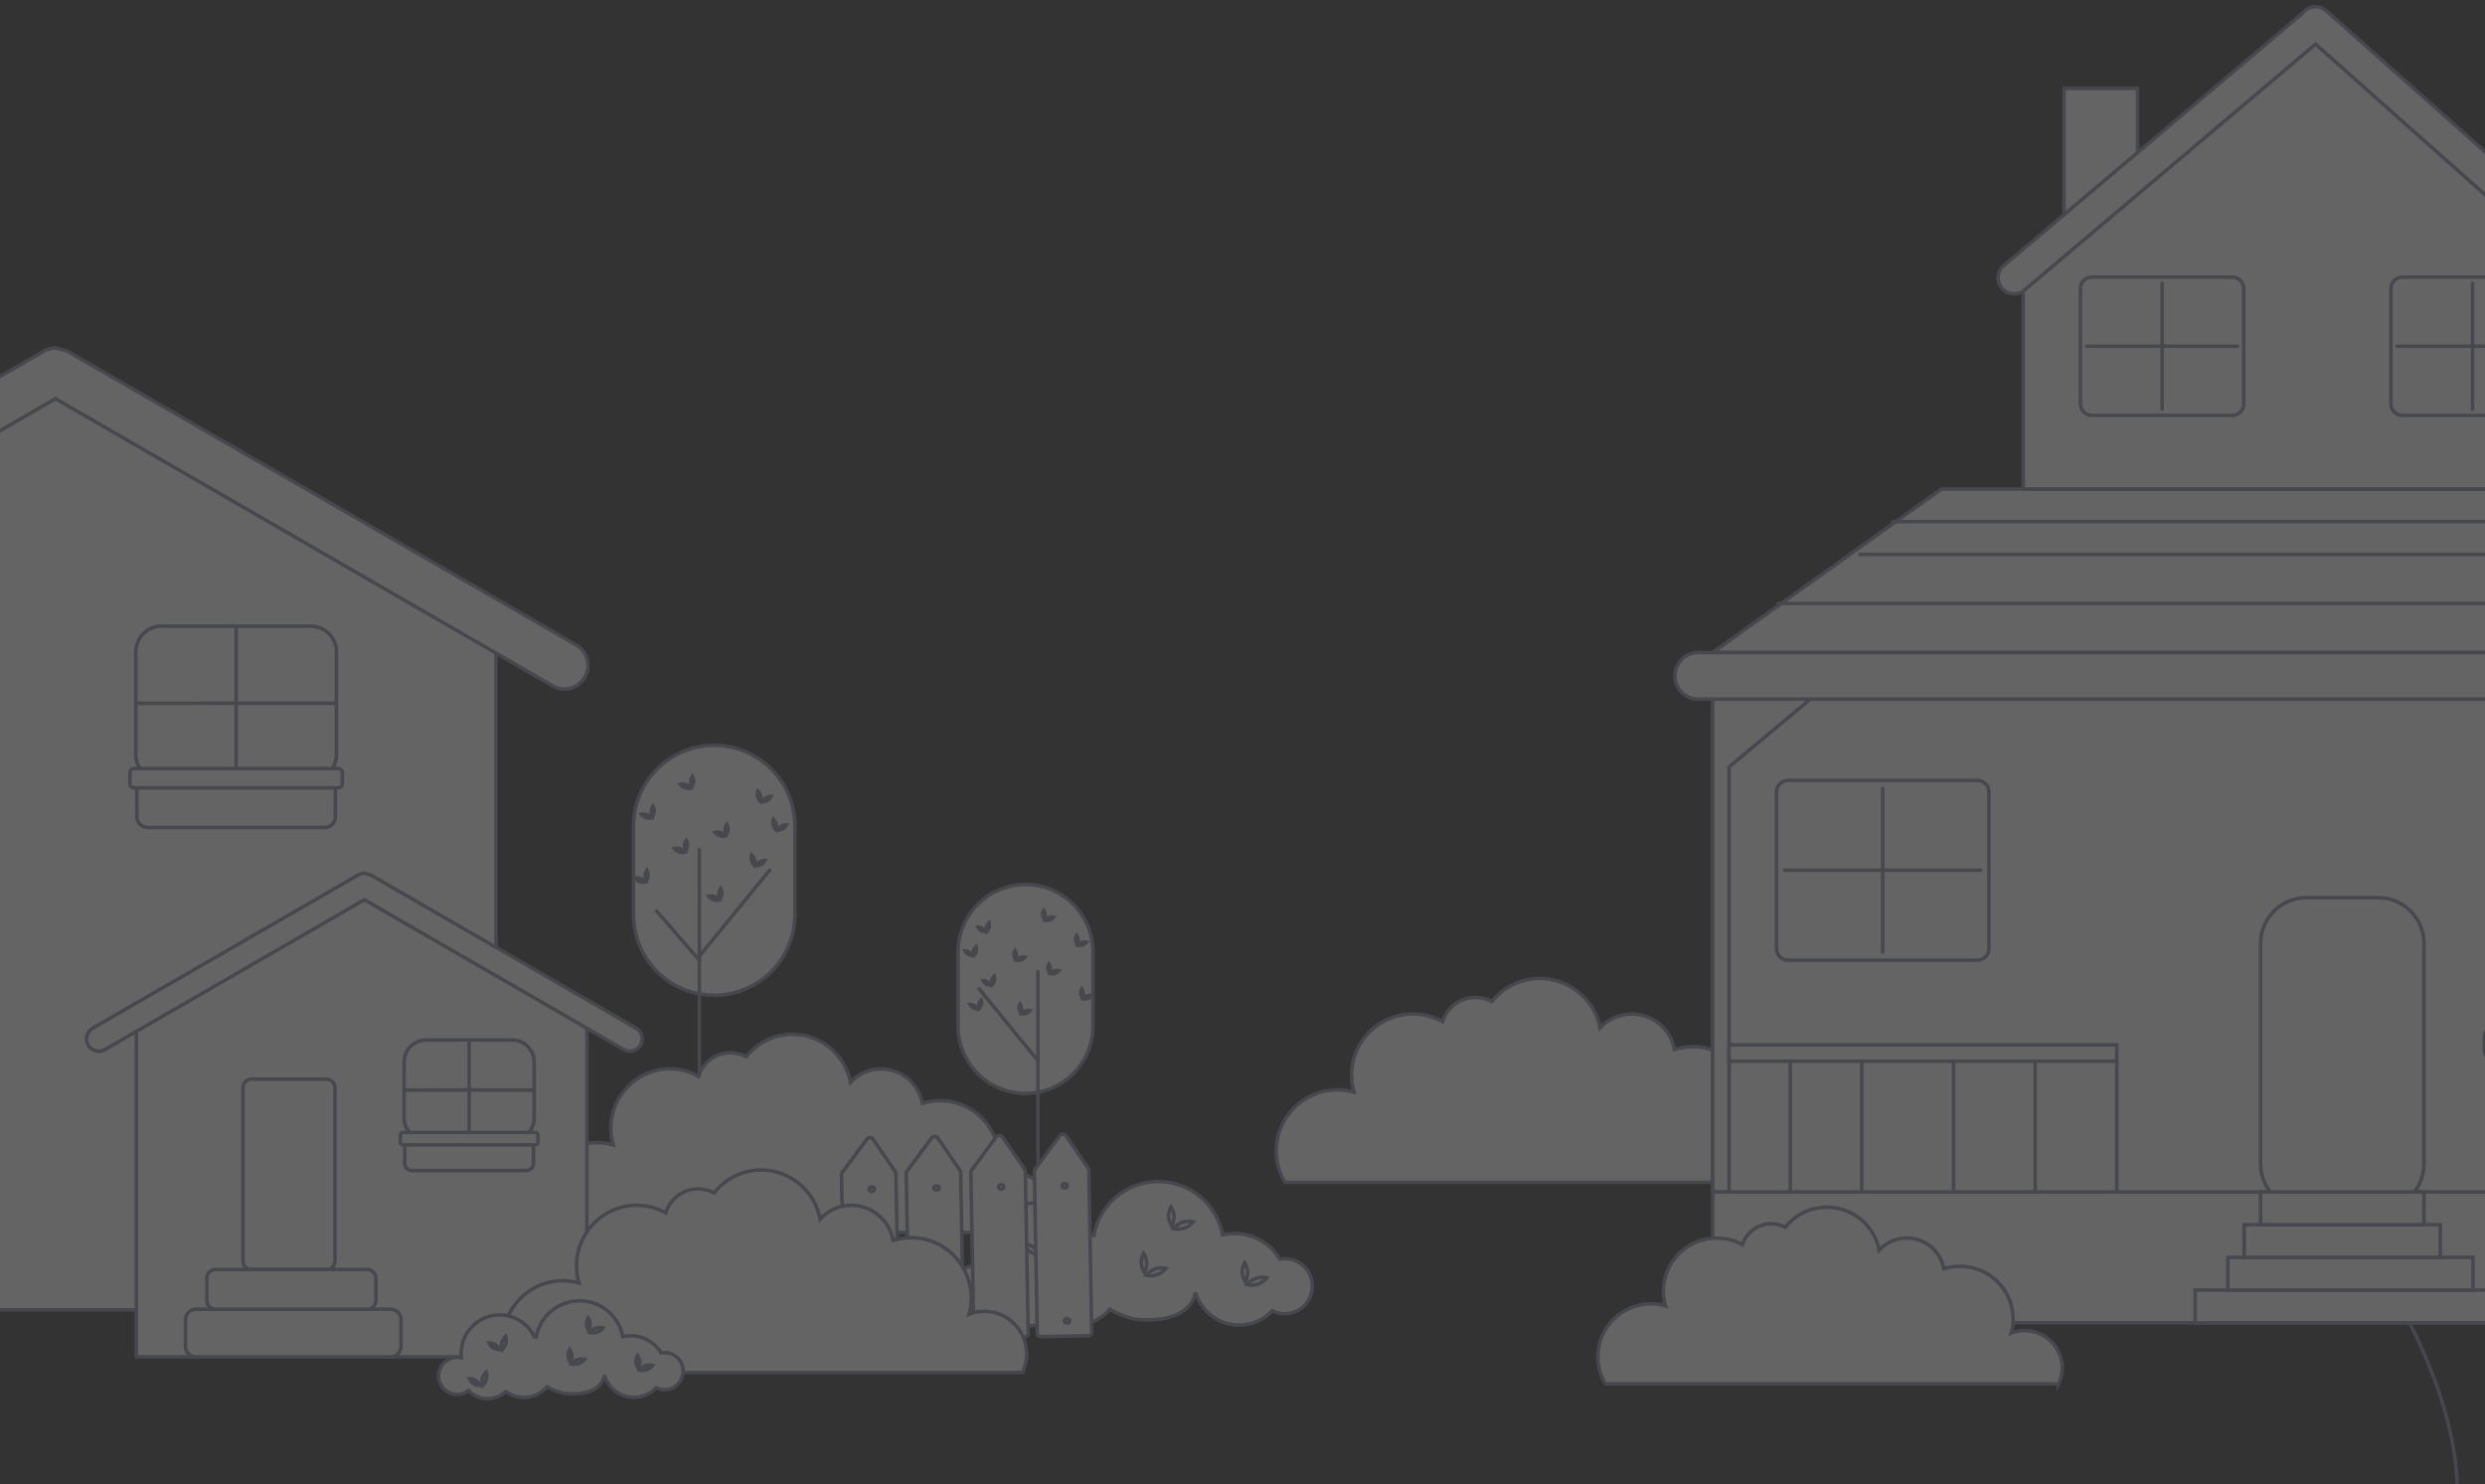
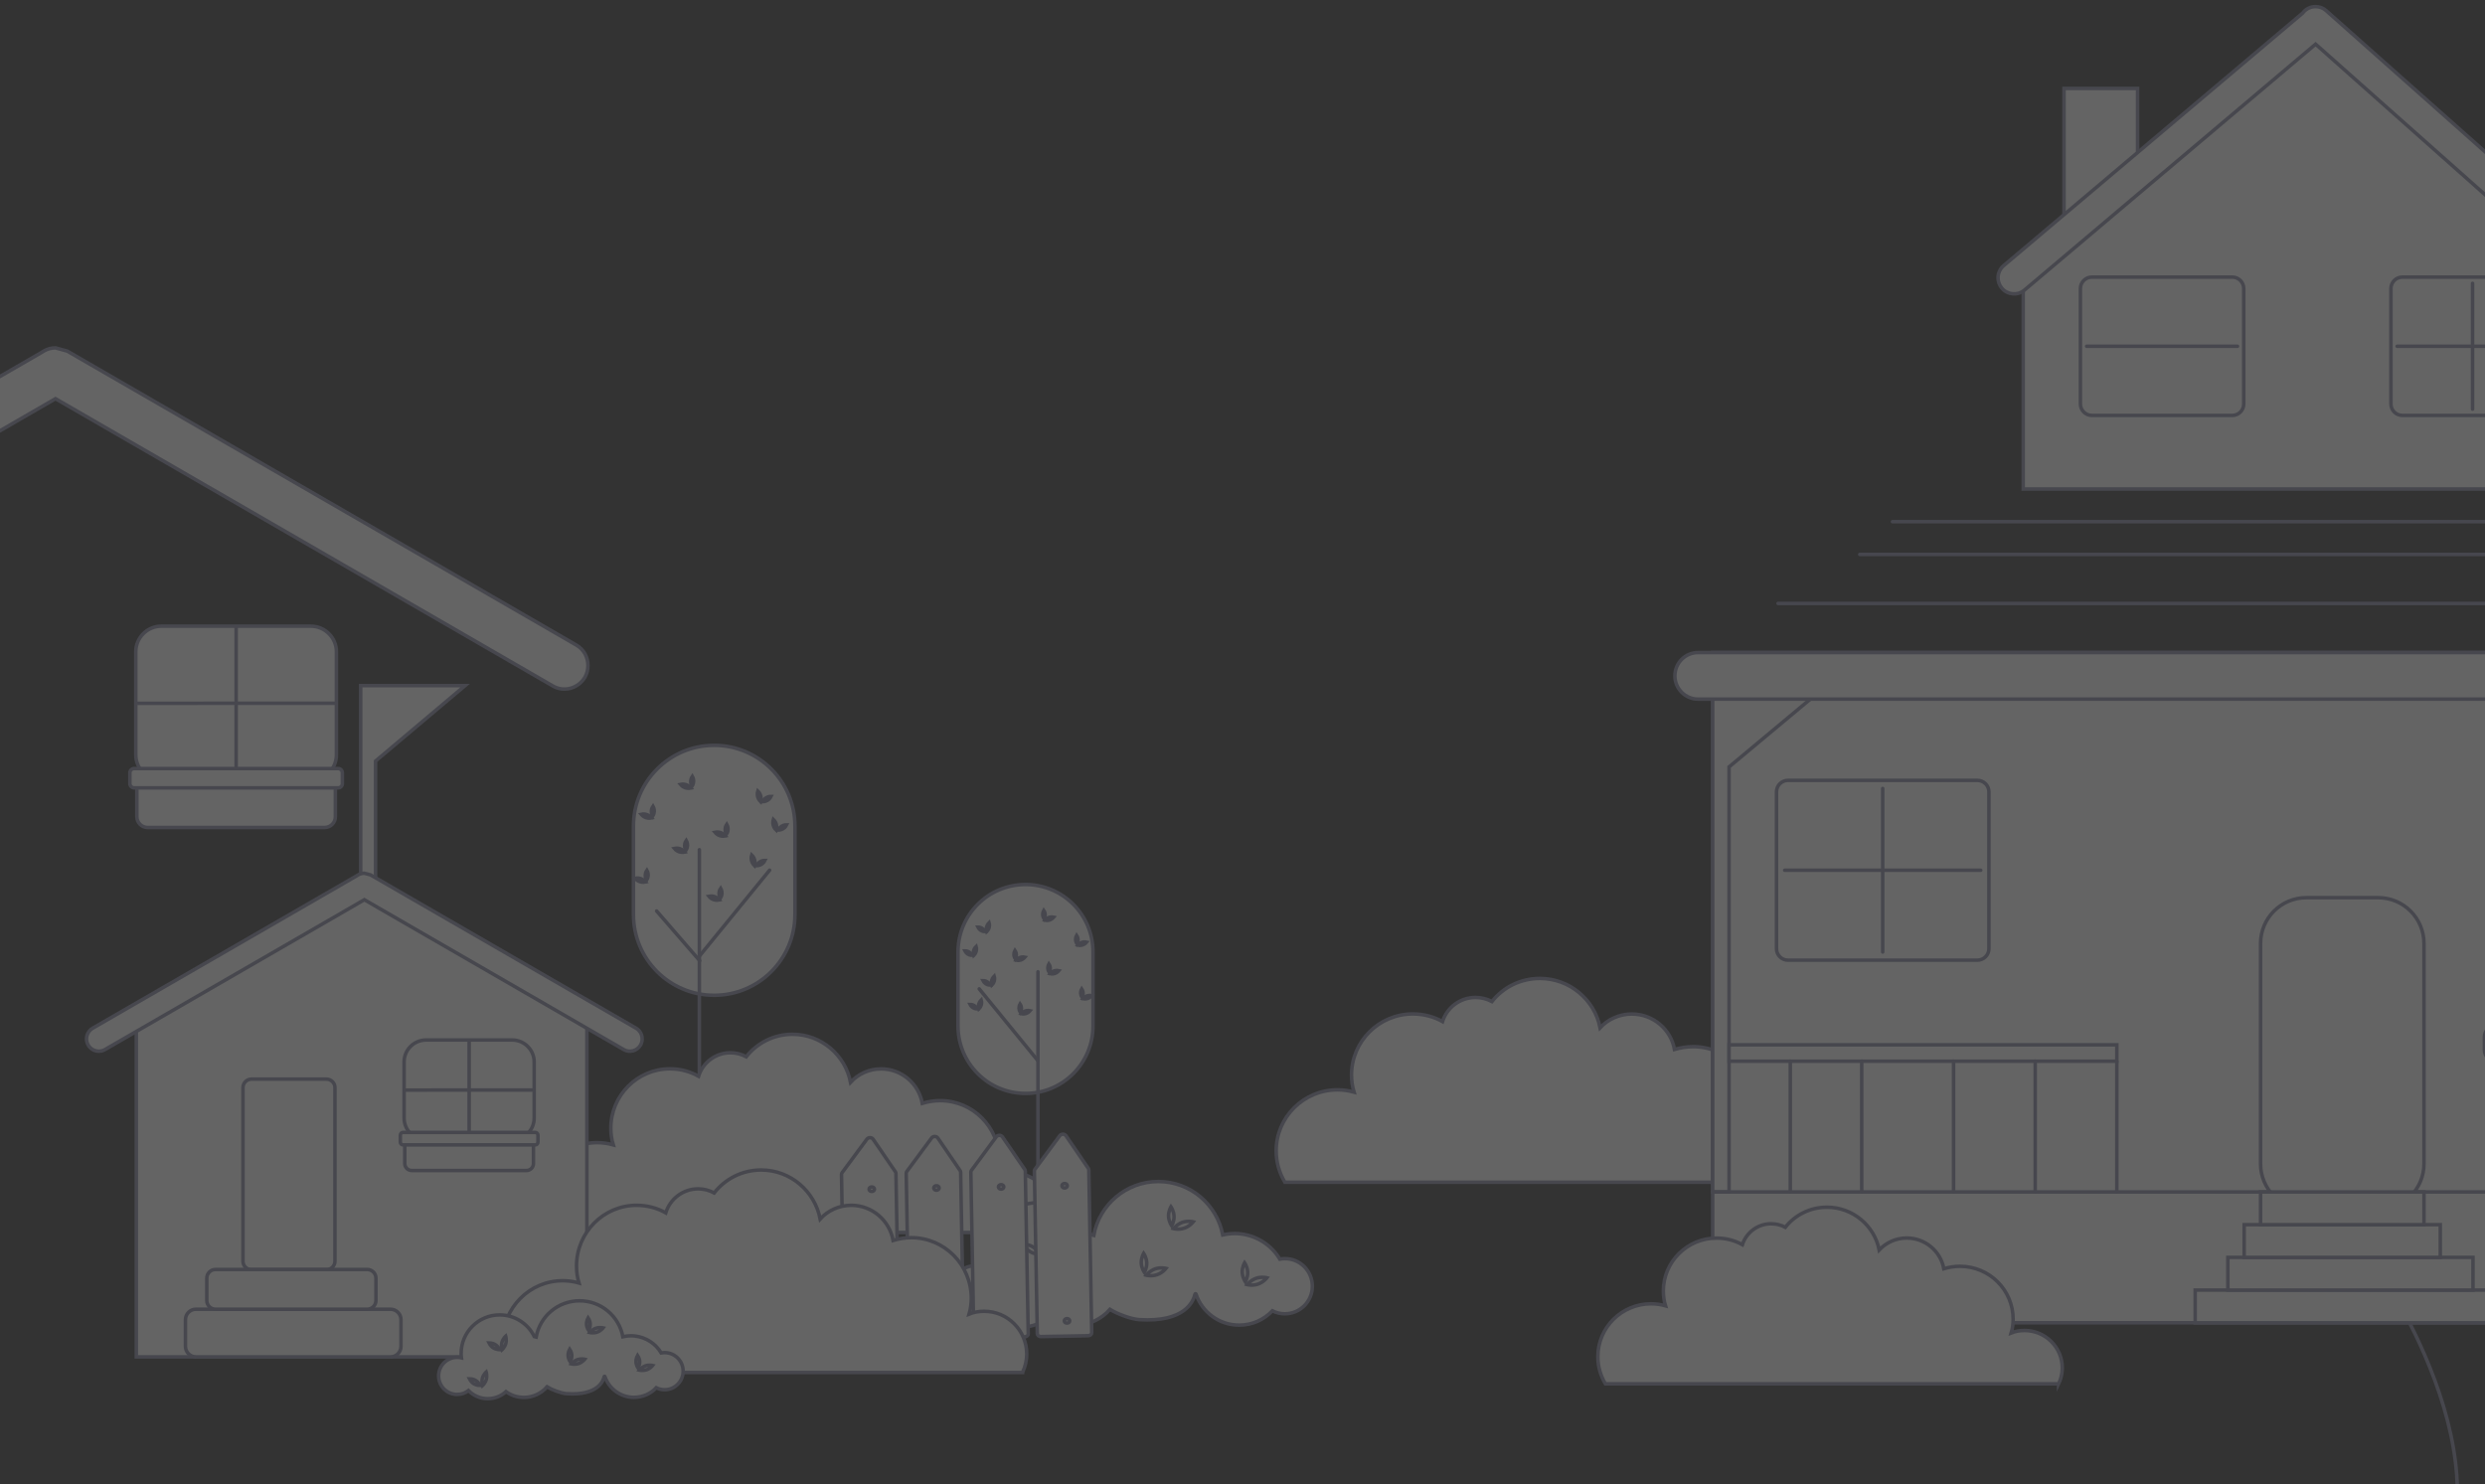
<svg xmlns="http://www.w3.org/2000/svg" width="375" height="224" viewBox="0 0 375 224" fill="none">
  <rect x="0" y="0" width="375" height="224" fill="#333333" stroke="none" />
  <g opacity="0.5">
    <g opacity="0.5">
      <path d="M292.062 263.092C306.046 263.482 320.203 263.471 333.905 260.286C346.783 257.285 364.626 248.305 369.276 234.948C372.94 224.429 369.547 212.382 365.081 202.644C364.355 201.073 363.585 199.513 362.729 198.007C362.729 198.007 366.252 198.949 362.729 198.007C370.848 196.382 378.436 197.465 386.024 199.632C399.032 214.798 404.452 236.464 393.612 254.881C383.856 272.213 367.596 284.13 350.479 291.919" stroke="#81849F" stroke-width="0.53" stroke-miterlimit="10" stroke-linecap="round" />
      <path d="M272.619 178.422C273.021 177.578 273.26 176.647 273.26 175.651C273.26 172.057 270.336 169.134 266.704 169.134C265.878 169.134 265.106 169.274 264.389 169.556C264.606 168.798 264.726 167.997 264.726 167.163C264.726 162.064 260.595 157.951 255.496 157.951C254.518 157.951 253.582 158.113 252.691 158.373C252.137 155.331 249.462 153.025 246.244 153.025C244.363 153.025 242.646 153.826 241.461 155.103C240.634 150.881 236.884 147.655 232.383 147.655C229.437 147.655 226.828 149.009 225.142 151.141C224.403 150.751 223.555 150.524 222.675 150.524C220.326 150.524 218.348 152.051 217.685 154.162C216.358 153.425 214.836 153.014 213.205 153.014C208.107 153.014 203.954 157.15 203.954 162.227C203.954 163.125 204.084 163.991 204.334 164.814C203.541 164.598 202.703 164.468 201.834 164.468C196.713 164.468 192.582 168.603 192.582 173.681C192.582 175.413 193.071 177.026 193.897 178.412H272.619V178.422Z" fill="#F5F5F5" stroke="#81849F" stroke-width="0.53" stroke-miterlimit="10" />
      <path d="M445.866 98.462H258.453V199.613H445.866V98.462Z" fill="#F5F5F5" stroke="#81849F" stroke-width="0.53" stroke-miterlimit="10" stroke-linecap="round" />
      <path d="M258.453 179.877H260.926V115.734L275.717 103.398H258.453V179.877Z" fill="#F5F5F5" stroke="#81849F" stroke-width="0.53" stroke-miterlimit="10" stroke-linecap="round" />
-       <path d="M444.641 98.464H258.454L292.983 73.792H403.953L444.641 98.464Z" fill="#F5F5F5" stroke="#81849F" stroke-width="0.53" stroke-miterlimit="10" stroke-linecap="round" />
      <path d="M268.323 91.063H431.076" stroke="#81849F" stroke-width="0.53" stroke-miterlimit="10" stroke-linecap="round" />
      <path d="M280.651 83.667H418.744" stroke="#81849F" stroke-width="0.53" stroke-miterlimit="10" stroke-linecap="round" />
      <path d="M285.587 78.728H411.349" stroke="#81849F" stroke-width="0.53" stroke-miterlimit="10" stroke-linecap="round" />
      <path d="M448.372 105.506H256.264C254.322 105.506 252.75 103.932 252.75 101.99C252.75 100.048 254.322 98.475 256.264 98.475H448.372C450.313 98.475 451.885 100.048 451.885 101.99C451.896 103.932 450.313 105.506 448.372 105.506Z" fill="#F5F5F5" stroke="#81849F" stroke-width="0.53" stroke-miterlimit="10" stroke-linecap="round" />
      <path d="M258.453 179.877H445.876" stroke="#81849F" stroke-width="0.53" stroke-miterlimit="10" stroke-linecap="round" />
      <path d="M358.883 182.535H348.039C344.222 182.535 341.131 179.443 341.131 175.624V142.381C341.131 138.562 344.222 135.469 348.039 135.469H358.883C362.7 135.469 365.791 138.562 365.791 142.381V175.624C365.791 179.443 362.7 182.535 358.883 182.535Z" fill="#F5F5F5" stroke="#81849F" stroke-width="0.53" stroke-miterlimit="10" stroke-linecap="round" />
      <path d="M378.122 194.685H331.264V199.622H378.122V194.685Z" fill="#F5F5F5" stroke="#81849F" stroke-width="0.53" stroke-miterlimit="10" stroke-linecap="round" />
      <path d="M373.187 189.75H336.196V194.687H373.187V189.75Z" fill="#F5F5F5" stroke="#81849F" stroke-width="0.53" stroke-miterlimit="10" stroke-linecap="round" />
      <path d="M368.253 184.813H338.658V189.75H368.253V184.813Z" fill="#F5F5F5" stroke="#81849F" stroke-width="0.53" stroke-miterlimit="10" stroke-linecap="round" />
      <path d="M365.791 179.877H341.131V184.814H365.791V179.877Z" fill="#F5F5F5" stroke="#81849F" stroke-width="0.53" stroke-miterlimit="10" stroke-linecap="round" />
      <path d="M298.404 144.9H269.818C268.853 144.9 268.083 144.119 268.083 143.164V119.501C268.083 118.535 268.864 117.765 269.818 117.765H298.404C299.369 117.765 300.139 118.546 300.139 119.501V143.164C300.139 144.119 299.358 144.9 298.404 144.9Z" fill="#F5F5F5" stroke="#81849F" stroke-width="0.53" stroke-miterlimit="10" stroke-linecap="round" />
      <path d="M284.11 143.664V118.992" stroke="#81849F" stroke-width="0.53" stroke-miterlimit="10" stroke-linecap="round" />
      <path d="M269.319 131.329H298.903" stroke="#81849F" stroke-width="0.53" stroke-miterlimit="10" stroke-linecap="round" />
      <path d="M319.442 157.679H260.926V160.142H319.442V157.679Z" fill="#F5F5F5" stroke="#81849F" stroke-width="0.53" stroke-miterlimit="10" stroke-linecap="round" />
      <path d="M270.165 160.143V179.878" stroke="#81849F" stroke-width="0.53" stroke-miterlimit="10" stroke-linecap="round" />
      <path d="M280.944 160.143V179.878" stroke="#81849F" stroke-width="0.53" stroke-miterlimit="10" stroke-linecap="round" />
      <path d="M294.803 160.143V179.878" stroke="#81849F" stroke-width="0.53" stroke-miterlimit="10" stroke-linecap="round" />
      <path d="M307.123 160.143V179.878" stroke="#81849F" stroke-width="0.53" stroke-miterlimit="10" stroke-linecap="round" />
      <path d="M319.44 160.143V179.878" stroke="#81849F" stroke-width="0.53" stroke-miterlimit="10" stroke-linecap="round" />
      <path d="M391.622 41.72V73.791H305.312V41.72L349.698 4.712L391.622 41.72Z" fill="#F5F5F5" stroke="#81849F" stroke-width="0.53" stroke-miterlimit="10" stroke-linecap="round" />
      <path d="M336.859 62.69H315.679C314.714 62.69 313.944 61.909 313.944 60.954V43.552C313.944 42.586 314.725 41.816 315.679 41.816H336.859C337.824 41.816 338.594 42.597 338.594 43.552V60.954C338.604 61.909 337.824 62.69 336.859 62.69Z" fill="#F5F5F5" stroke="#81849F" stroke-width="0.53" stroke-miterlimit="10" stroke-linecap="round" />
-       <path d="M326.274 61.736V42.76" stroke="#81849F" stroke-width="0.53" stroke-miterlimit="10" stroke-linecap="round" />
      <path d="M314.888 52.254H337.65" stroke="#81849F" stroke-width="0.53" stroke-miterlimit="10" stroke-linecap="round" />
      <path d="M383.717 62.69H362.538C361.573 62.69 360.803 61.909 360.803 60.954V43.552C360.803 42.586 361.584 41.816 362.538 41.816H383.717C384.682 41.816 385.452 42.597 385.452 43.552V60.954C385.452 61.909 384.682 62.69 383.717 62.69Z" fill="#F5F5F5" stroke="#81849F" stroke-width="0.53" stroke-miterlimit="10" stroke-linecap="round" />
      <path d="M373.122 61.736V42.76" stroke="#81849F" stroke-width="0.53" stroke-miterlimit="10" stroke-linecap="round" />
      <path d="M361.746 52.254H384.509" stroke="#81849F" stroke-width="0.53" stroke-miterlimit="10" stroke-linecap="round" />
      <path d="M322.576 24.446L311.472 33.082V13.346H322.576V24.446Z" fill="#F5F5F5" stroke="#81849F" stroke-width="0.53" stroke-miterlimit="10" stroke-linecap="round" />
      <path d="M395.798 44.605C395.321 45.147 394.659 45.418 393.987 45.418C393.412 45.418 392.837 45.223 392.382 44.811L349.438 6.664L305.497 43.78C304.477 44.637 302.948 44.507 302.091 43.487C301.712 43.031 301.517 42.478 301.517 41.925C301.517 41.241 301.809 40.558 302.373 40.08L347.486 1.976C347.529 1.922 347.573 1.868 347.616 1.814C348.093 1.271 348.755 1 349.427 1C350.002 1 350.577 1.195 351.032 1.608L395.592 41.187C396.589 42.087 396.676 43.606 395.798 44.605Z" fill="#F5F5F5" stroke="#81849F" stroke-width="0.53" stroke-miterlimit="10" stroke-linecap="round" />
      <path d="M310.652 208.847C311 208.113 311.207 207.302 311.207 206.438C311.207 203.326 308.662 200.787 305.51 200.787C304.792 200.787 304.118 200.906 303.498 201.155C303.694 200.496 303.792 199.804 303.792 199.08C303.792 194.661 300.204 191.096 295.768 191.096C294.92 191.096 294.105 191.236 293.333 191.463C292.855 188.827 290.528 186.828 287.734 186.828C286.092 186.828 284.614 187.531 283.581 188.633C282.863 184.97 279.602 182.182 275.699 182.182C273.144 182.182 270.872 183.36 269.415 185.208C268.773 184.862 268.034 184.678 267.273 184.678C265.24 184.678 263.522 186.007 262.935 187.833C261.783 187.196 260.456 186.839 259.043 186.839C254.618 186.839 251.009 190.415 251.009 194.823C251.009 195.601 251.117 196.358 251.335 197.06C250.65 196.865 249.921 196.757 249.16 196.757C244.714 196.757 241.126 200.334 241.126 204.742C241.126 206.243 241.55 207.648 242.267 208.836H310.652V208.847Z" fill="#F5F5F5" stroke="#81849F" stroke-width="0.53" stroke-miterlimit="10" />
      <path d="M433.993 160.23H376.712C375.715 160.23 374.912 159.427 374.912 158.429V156.508C374.912 155.51 375.715 154.707 376.712 154.707H433.993C434.99 154.707 435.793 155.51 435.793 156.508V158.429C435.793 159.427 434.99 160.23 433.993 160.23Z" fill="#F5F5F5" stroke="#81849F" stroke-width="0.53" stroke-miterlimit="10" />
    </g>
    <g opacity="0.5">
      <path d="M107.777 150.198C114.503 150.198 119.961 144.738 119.961 138.008V124.668C119.961 117.939 114.503 112.479 107.777 112.479C101.05 112.479 95.593 117.939 95.593 124.668V138.008C95.593 144.748 101.05 150.198 107.777 150.198Z" fill="#F5F5F5" stroke="#81849F" stroke-width="0.53" stroke-miterlimit="10" stroke-linecap="round" />
      <path d="M105.538 128.229V173.398" stroke="#81849F" stroke-width="0.53" stroke-miterlimit="10" stroke-linecap="round" />
      <path d="M116.142 131.318L105.577 144.247" stroke="#81849F" stroke-width="0.53" stroke-miterlimit="10" stroke-linecap="round" />
      <path d="M114.336 120.24C114.456 120.69 114.785 120.99 114.785 120.99C114.785 120.99 114.925 120.56 114.805 120.11C114.686 119.66 114.356 119.36 114.356 119.36C114.356 119.36 114.216 119.79 114.336 120.24Z" fill="#F5F5F5" stroke="#81849F" stroke-width="0.53" stroke-miterlimit="10" stroke-linecap="round" />
      <path d="M115.835 120.771C116.195 120.551 116.365 120.181 116.365 120.181C116.365 120.181 115.955 120.171 115.595 120.401C115.235 120.621 115.065 120.991 115.065 120.991C115.065 120.991 115.475 120.991 115.835 120.771Z" fill="#F5F5F5" stroke="#81849F" stroke-width="0.53" stroke-miterlimit="10" stroke-linecap="round" />
      <path d="M116.682 124.53C116.802 124.98 117.132 125.28 117.132 125.28C117.132 125.28 117.272 124.85 117.152 124.4C117.032 123.95 116.702 123.65 116.702 123.65C116.702 123.65 116.562 124.09 116.682 124.53Z" fill="#F5F5F5" stroke="#81849F" stroke-width="0.53" stroke-miterlimit="10" stroke-linecap="round" />
      <path d="M118.182 125.06C118.542 124.84 118.711 124.47 118.711 124.47C118.711 124.47 118.302 124.46 117.942 124.69C117.582 124.92 117.412 125.28 117.412 125.28C117.412 125.28 117.822 125.28 118.182 125.06Z" fill="#F5F5F5" stroke="#81849F" stroke-width="0.53" stroke-miterlimit="10" stroke-linecap="round" />
      <path d="M103.39 118.878C103.829 119.028 104.269 118.928 104.269 118.928C104.269 118.928 103.989 118.578 103.549 118.418C103.11 118.268 102.67 118.368 102.67 118.368C102.67 118.368 102.95 118.728 103.39 118.878Z" fill="#F5F5F5" stroke="#81849F" stroke-width="0.53" stroke-miterlimit="10" stroke-linecap="round" />
      <path d="M104.669 117.928C104.689 117.508 104.479 117.148 104.479 117.148C104.479 117.148 104.239 117.478 104.229 117.908C104.219 118.338 104.419 118.688 104.419 118.688C104.419 118.688 104.649 118.358 104.669 117.928Z" fill="#F5F5F5" stroke="#81849F" stroke-width="0.53" stroke-miterlimit="10" stroke-linecap="round" />
      <path d="M97.463 123.39C97.903 123.54 98.342 123.44 98.342 123.44C98.342 123.44 98.062 123.09 97.623 122.93C97.183 122.77 96.743 122.88 96.743 122.88C96.743 122.88 97.023 123.23 97.463 123.39Z" fill="#F5F5F5" stroke="#81849F" stroke-width="0.53" stroke-miterlimit="10" stroke-linecap="round" />
      <path d="M98.732 122.44C98.752 122.02 98.542 121.66 98.542 121.66C98.542 121.66 98.302 121.99 98.292 122.42C98.282 122.85 98.482 123.2 98.482 123.2C98.482 123.2 98.712 122.87 98.732 122.44Z" fill="#F5F5F5" stroke="#81849F" stroke-width="0.53" stroke-miterlimit="10" stroke-linecap="round" />
      <path d="M108.597 126.104C109.036 126.254 109.476 126.154 109.476 126.154C109.476 126.154 109.196 125.804 108.757 125.644C108.317 125.494 107.877 125.594 107.877 125.594C107.877 125.594 108.157 125.954 108.597 126.104Z" fill="#F5F5F5" stroke="#81849F" stroke-width="0.53" stroke-miterlimit="10" stroke-linecap="round" />
      <path d="M109.866 125.163C109.886 124.743 109.676 124.383 109.676 124.383C109.676 124.383 109.436 124.713 109.426 125.143C109.416 125.573 109.616 125.923 109.616 125.923C109.616 125.923 109.856 125.583 109.866 125.163Z" fill="#F5F5F5" stroke="#81849F" stroke-width="0.53" stroke-miterlimit="10" stroke-linecap="round" />
      <path d="M113.413 129.897C113.533 130.347 113.863 130.647 113.863 130.647C113.863 130.647 114.003 130.217 113.883 129.767C113.763 129.317 113.433 129.017 113.433 129.017C113.433 129.017 113.293 129.447 113.413 129.897Z" fill="#F5F5F5" stroke="#81849F" stroke-width="0.53" stroke-miterlimit="10" stroke-linecap="round" />
      <path d="M114.912 130.428C115.272 130.208 115.442 129.838 115.442 129.838C115.442 129.838 115.032 129.828 114.672 130.058C114.312 130.288 114.143 130.648 114.143 130.648C114.143 130.648 114.552 130.648 114.912 130.428Z" fill="#F5F5F5" stroke="#81849F" stroke-width="0.53" stroke-miterlimit="10" stroke-linecap="round" />
      <path d="M102.47 128.54C102.91 128.69 103.349 128.59 103.349 128.59C103.349 128.59 103.07 128.24 102.63 128.08C102.19 127.93 101.75 128.03 101.75 128.03C101.75 128.03 102.03 128.39 102.47 128.54Z" fill="#F5F5F5" stroke="#81849F" stroke-width="0.53" stroke-miterlimit="10" stroke-linecap="round" />
      <path d="M103.749 127.599C103.769 127.179 103.559 126.819 103.559 126.819C103.559 126.819 103.319 127.149 103.309 127.579C103.299 128.009 103.499 128.359 103.499 128.359C103.499 128.359 103.729 128.019 103.749 127.599Z" fill="#F5F5F5" stroke="#81849F" stroke-width="0.53" stroke-miterlimit="10" stroke-linecap="round" />
      <path d="M96.543 133.051C96.983 133.201 97.422 133.101 97.422 133.101C97.422 133.101 97.143 132.751 96.703 132.591C96.263 132.431 95.823 132.541 95.823 132.541C95.823 132.541 96.103 132.901 96.543 133.051Z" fill="#F5F5F5" stroke="#81849F" stroke-width="0.53" stroke-miterlimit="10" stroke-linecap="round" />
      <path d="M97.812 132.1C97.832 131.68 97.622 131.32 97.622 131.32C97.622 131.32 97.382 131.65 97.372 132.08C97.353 132.5 97.562 132.86 97.562 132.86C97.562 132.86 97.792 132.53 97.812 132.1Z" fill="#F5F5F5" stroke="#81849F" stroke-width="0.53" stroke-miterlimit="10" stroke-linecap="round" />
      <path d="M107.676 135.762C108.115 135.912 108.555 135.812 108.555 135.812C108.555 135.812 108.275 135.462 107.836 135.302C107.396 135.152 106.956 135.252 106.956 135.252C106.956 135.252 107.236 135.612 107.676 135.762Z" fill="#F5F5F5" stroke="#81849F" stroke-width="0.53" stroke-miterlimit="10" stroke-linecap="round" />
      <path d="M108.945 134.822C108.965 134.402 108.755 134.042 108.755 134.042C108.755 134.042 108.515 134.372 108.505 134.802C108.485 135.222 108.695 135.582 108.695 135.582C108.695 135.582 108.935 135.242 108.945 134.822Z" fill="#F5F5F5" stroke="#81849F" stroke-width="0.53" stroke-miterlimit="10" stroke-linecap="round" />
      <path d="M99.091 137.482L105.587 144.981" stroke="#81849F" stroke-width="0.53" stroke-miterlimit="10" stroke-linecap="round" />
      <path d="M158.416 186.017C158.805 185.195 159.035 184.282 159.035 183.32C159.035 179.822 156.211 176.985 152.708 176.985C151.91 176.985 151.161 177.125 150.473 177.396C150.682 176.654 150.792 175.872 150.792 175.06C150.792 170.098 146.801 166.098 141.881 166.098C140.933 166.098 140.035 166.249 139.177 166.509C138.638 163.542 136.063 161.307 132.96 161.307C131.144 161.307 129.487 162.089 128.35 163.332C127.551 159.222 123.929 156.084 119.598 156.084C116.754 156.084 114.24 157.407 112.613 159.472C111.895 159.091 111.086 158.871 110.228 158.871C107.963 158.871 106.057 160.364 105.419 162.419C104.131 161.698 102.664 161.297 101.098 161.297C96.178 161.297 92.177 165.316 92.177 170.258C92.177 171.13 92.296 171.972 92.546 172.774C91.778 172.564 90.969 172.434 90.131 172.434C85.191 172.434 81.21 176.453 81.21 181.395C81.21 183.079 81.679 184.653 82.487 185.996H158.416V186.017Z" fill="#F5F5F5" stroke="#81849F" stroke-width="0.53" stroke-miterlimit="10" />
      <path d="M154.754 165.01C149.127 165.01 144.569 160.451 144.569 154.821V143.671C144.569 138.041 149.127 133.481 154.754 133.481C160.381 133.481 164.939 138.041 164.939 143.671V154.821C164.939 160.451 160.381 165.01 154.754 165.01Z" fill="#F5F5F5" stroke="#81849F" stroke-width="0.53" stroke-miterlimit="10" stroke-linecap="round" />
      <path d="M156.633 146.65V184.399" stroke="#81849F" stroke-width="0.53" stroke-miterlimit="10" stroke-linecap="round" />
      <path d="M147.768 149.231L156.593 160.031" stroke="#81849F" stroke-width="0.53" stroke-miterlimit="10" stroke-linecap="round" />
      <path d="M149.274 139.969C149.174 140.349 148.894 140.599 148.894 140.599C148.894 140.599 148.774 140.239 148.884 139.869C148.994 139.499 149.264 139.239 149.264 139.239C149.264 139.239 149.374 139.589 149.274 139.969Z" fill="#F5F5F5" stroke="#81849F" stroke-width="0.53" stroke-miterlimit="10" stroke-linecap="round" />
      <path d="M148.015 140.408C147.715 140.218 147.565 139.908 147.565 139.908C147.565 139.908 147.905 139.898 148.205 140.088C148.505 140.278 148.655 140.588 148.655 140.588C148.655 140.588 148.315 140.588 148.015 140.408Z" fill="#F5F5F5" stroke="#81849F" stroke-width="0.53" stroke-miterlimit="10" stroke-linecap="round" />
      <path d="M147.315 143.561C147.215 143.941 146.935 144.191 146.935 144.191C146.935 144.191 146.815 143.831 146.925 143.461C147.025 143.081 147.305 142.831 147.305 142.831C147.305 142.831 147.415 143.181 147.315 143.561Z" fill="#F5F5F5" stroke="#81849F" stroke-width="0.53" stroke-miterlimit="10" stroke-linecap="round" />
      <path d="M146.056 143.99C145.756 143.8 145.606 143.49 145.606 143.49C145.606 143.49 145.946 143.48 146.246 143.67C146.546 143.86 146.696 144.17 146.696 144.17C146.696 144.17 146.356 144.18 146.056 143.99Z" fill="#F5F5F5" stroke="#81849F" stroke-width="0.53" stroke-miterlimit="10" stroke-linecap="round" />
      <path d="M158.42 138.831C158.05 138.961 157.69 138.871 157.69 138.871C157.69 138.871 157.92 138.571 158.29 138.451C158.66 138.331 159.02 138.411 159.02 138.411C159.02 138.411 158.78 138.701 158.42 138.831Z" fill="#F5F5F5" stroke="#81849F" stroke-width="0.53" stroke-miterlimit="10" stroke-linecap="round" />
      <path d="M157.35 138.042C157.34 137.692 157.51 137.392 157.51 137.392C157.51 137.392 157.71 137.672 157.72 138.022C157.73 138.372 157.56 138.672 157.56 138.672C157.56 138.672 157.37 138.392 157.35 138.042Z" fill="#F5F5F5" stroke="#81849F" stroke-width="0.53" stroke-miterlimit="10" stroke-linecap="round" />
      <path d="M163.38 142.599C163.01 142.729 162.65 142.639 162.65 142.639C162.65 142.639 162.88 142.339 163.25 142.219C163.62 142.089 163.98 142.179 163.98 142.179C163.98 142.179 163.75 142.469 163.38 142.599Z" fill="#F5F5F5" stroke="#81849F" stroke-width="0.53" stroke-miterlimit="10" stroke-linecap="round" />
      <path d="M162.31 141.809C162.3 141.459 162.47 141.159 162.47 141.159C162.47 141.159 162.67 141.439 162.68 141.789C162.69 142.139 162.52 142.439 162.52 142.439C162.52 142.439 162.33 142.159 162.31 141.809Z" fill="#F5F5F5" stroke="#81849F" stroke-width="0.53" stroke-miterlimit="10" stroke-linecap="round" />
      <path d="M154.073 144.869C153.704 144.999 153.344 144.909 153.344 144.909C153.344 144.909 153.574 144.609 153.943 144.489C154.313 144.369 154.673 144.449 154.673 144.449C154.673 144.449 154.433 144.739 154.073 144.869Z" fill="#F5F5F5" stroke="#81849F" stroke-width="0.53" stroke-miterlimit="10" stroke-linecap="round" />
      <path d="M153.003 144.08C152.993 143.73 153.163 143.43 153.163 143.43C153.163 143.43 153.363 143.71 153.373 144.06C153.383 144.41 153.213 144.71 153.213 144.71C153.213 144.71 153.013 144.43 153.003 144.08Z" fill="#F5F5F5" stroke="#81849F" stroke-width="0.53" stroke-miterlimit="10" stroke-linecap="round" />
      <path d="M150.044 148.041C149.944 148.421 149.664 148.671 149.664 148.671C149.664 148.671 149.544 148.311 149.654 147.941C149.764 147.571 150.034 147.311 150.034 147.311C150.034 147.311 150.144 147.671 150.044 148.041Z" fill="#F5F5F5" stroke="#81849F" stroke-width="0.53" stroke-miterlimit="10" stroke-linecap="round" />
      <path d="M148.785 148.481C148.485 148.291 148.335 147.981 148.335 147.981C148.335 147.981 148.675 147.971 148.974 148.161C149.274 148.351 149.424 148.661 149.424 148.661C149.424 148.661 149.084 148.671 148.785 148.481Z" fill="#F5F5F5" stroke="#81849F" stroke-width="0.53" stroke-miterlimit="10" stroke-linecap="round" />
      <path d="M148.085 151.632C147.985 152.012 147.705 152.262 147.705 152.262C147.705 152.262 147.585 151.902 147.695 151.532C147.805 151.162 148.075 150.902 148.075 150.902C148.075 150.902 148.185 151.262 148.085 151.632Z" fill="#F5F5F5" stroke="#81849F" stroke-width="0.53" stroke-miterlimit="10" stroke-linecap="round" />
      <path d="M146.826 152.071C146.526 151.881 146.376 151.572 146.376 151.572C146.376 151.572 146.716 151.562 147.016 151.752C147.315 151.941 147.465 152.251 147.465 152.251C147.465 152.251 147.126 152.261 146.826 152.071Z" fill="#F5F5F5" stroke="#81849F" stroke-width="0.53" stroke-miterlimit="10" stroke-linecap="round" />
      <path d="M159.192 146.903C158.822 147.033 158.462 146.943 158.462 146.943C158.462 146.943 158.692 146.643 159.062 146.523C159.431 146.393 159.791 146.483 159.791 146.483C159.791 146.483 159.551 146.783 159.192 146.903Z" fill="#F5F5F5" stroke="#81849F" stroke-width="0.53" stroke-miterlimit="10" stroke-linecap="round" />
      <path d="M158.122 146.113C158.112 145.763 158.281 145.463 158.281 145.463C158.281 145.463 158.481 145.743 158.491 146.093C158.501 146.443 158.331 146.743 158.331 146.743C158.331 146.743 158.132 146.473 158.122 146.113Z" fill="#F5F5F5" stroke="#81849F" stroke-width="0.53" stroke-miterlimit="10" stroke-linecap="round" />
      <path d="M164.149 150.673C163.779 150.803 163.419 150.713 163.419 150.713C163.419 150.713 163.649 150.413 164.019 150.293C164.389 150.163 164.748 150.253 164.748 150.253C164.748 150.253 164.518 150.543 164.149 150.673Z" fill="#F5F5F5" stroke="#81849F" stroke-width="0.53" stroke-miterlimit="10" stroke-linecap="round" />
      <path d="M163.079 149.882C163.069 149.532 163.239 149.232 163.239 149.232C163.239 149.232 163.438 149.512 163.448 149.862C163.458 150.212 163.288 150.512 163.288 150.512C163.288 150.512 163.099 150.242 163.079 149.882Z" fill="#F5F5F5" stroke="#81849F" stroke-width="0.53" stroke-miterlimit="10" stroke-linecap="round" />
      <path d="M154.843 152.944C154.473 153.074 154.113 152.984 154.113 152.984C154.113 152.984 154.343 152.684 154.713 152.564C155.083 152.434 155.443 152.524 155.443 152.524C155.443 152.524 155.203 152.824 154.843 152.944Z" fill="#F5F5F5" stroke="#81849F" stroke-width="0.53" stroke-miterlimit="10" stroke-linecap="round" />
      <path d="M153.773 152.155C153.763 151.805 153.933 151.505 153.933 151.505C153.933 151.505 154.133 151.785 154.143 152.135C154.153 152.485 153.983 152.785 153.983 152.785C153.983 152.785 153.783 152.515 153.773 152.155Z" fill="#F5F5F5" stroke="#81849F" stroke-width="0.53" stroke-miterlimit="10" stroke-linecap="round" />
      <path d="M54.428 174.044H56.674V114.849L70.182 103.466H54.428V174.044Z" fill="#F5F5F5" stroke="#81849F" stroke-width="0.53" stroke-miterlimit="10" />
-       <path d="M-58.821 95.774V197.672H74.851V94.624L8.015 56.565L-58.821 95.774Z" fill="#F5F5F5" stroke="#81849F" stroke-width="0.53" stroke-miterlimit="10" />
      <path d="M-71.515 102.215C-70.865 103.345 -69.666 103.995 -68.417 103.995C-67.817 103.995 -67.217 103.835 -66.657 103.505L8.375 60.166L83.407 103.505C85.096 104.505 87.265 103.895 88.265 102.205C88.585 101.645 88.725 101.025 88.725 100.425C88.725 99.195 88.105 97.995 86.965 97.345L10.154 52.986L8.375 52.496C7.775 52.496 7.146 52.656 6.596 52.986L6.226 53.216L-70.216 97.345C-71.915 98.325 -72.514 100.495 -71.515 102.215Z" fill="#F5F5F5" stroke="#81849F" stroke-width="0.53" stroke-miterlimit="10" />
      <path d="M20.571 154.886V204.765H88.567V154.886L54.574 134.096L20.571 154.886Z" fill="#F5F5F5" stroke="#81849F" stroke-width="0.53" stroke-miterlimit="10" />
      <path d="M13.305 157.706C13.645 158.296 14.274 158.636 14.924 158.636C15.234 158.636 15.554 158.556 15.844 158.386L54.984 135.777L94.124 158.386C95.004 158.906 96.143 158.596 96.663 157.706C96.833 157.416 96.903 157.086 96.903 156.776C96.903 156.136 96.573 155.506 95.984 155.166L55.914 132.027L54.984 131.777C54.674 131.777 54.344 131.857 54.054 132.027L53.865 132.147L13.985 155.166C13.105 155.686 12.785 156.816 13.305 157.706Z" fill="#F5F5F5" stroke="#81849F" stroke-width="0.53" stroke-miterlimit="10" />
      <path d="M37.962 191.616H49.247C49.966 191.616 50.546 191.036 50.546 190.316V164.146C50.546 163.426 49.966 162.846 49.247 162.846H37.962C37.243 162.846 36.663 163.426 36.663 164.146V190.316C36.663 191.036 37.243 191.616 37.962 191.616Z" fill="#F5F5F5" stroke="#81849F" stroke-width="0.53" stroke-miterlimit="10" />
      <path d="M29.567 204.763H58.932C59.801 204.763 60.511 204.053 60.511 203.183V199.153C60.511 198.283 59.801 197.573 58.932 197.573H29.567C28.697 197.573 27.987 198.283 27.987 199.153V203.183C27.987 204.053 28.697 204.763 29.567 204.763Z" fill="#F5F5F5" stroke="#81849F" stroke-width="0.53" stroke-miterlimit="10" />
      <path d="M32.526 197.575H55.414C56.143 197.575 56.733 196.985 56.733 196.255V192.895C56.733 192.165 56.143 191.575 55.414 191.575H32.526C31.796 191.575 31.206 192.165 31.206 192.895V196.255C31.206 196.985 31.796 197.575 32.526 197.575Z" fill="#F5F5F5" stroke="#81849F" stroke-width="0.53" stroke-miterlimit="10" />
      <path d="M24.36 117.765H46.899C49.038 117.765 50.767 116.035 50.767 113.895V98.365C50.767 96.225 49.038 94.495 46.899 94.495H24.36C22.221 94.495 20.492 96.225 20.492 98.365V113.895C20.492 116.035 22.231 117.765 24.36 117.765Z" fill="#F5F5F5" stroke="#81849F" stroke-width="0.53" stroke-miterlimit="10" />
      <path d="M35.635 94.492V118.892" stroke="#81849F" stroke-width="0.53" stroke-miterlimit="10" />
      <path d="M20.49 106.133L50.765 106.123" stroke="#81849F" stroke-width="0.53" stroke-miterlimit="10" />
      <path d="M48.978 124.875H22.282C21.382 124.875 20.652 124.145 20.652 123.245V119.075C20.652 118.175 21.382 117.445 22.282 117.445H48.978C49.878 117.445 50.607 118.175 50.607 119.075V123.245C50.617 124.145 49.888 124.875 48.978 124.875Z" fill="#F5F5F5" stroke="#81849F" stroke-width="0.53" stroke-miterlimit="10" />
      <path d="M51.027 118.894H20.242C19.892 118.894 19.602 118.604 19.602 118.254V116.624C19.602 116.274 19.892 115.984 20.242 115.984H51.027C51.377 115.984 51.666 116.274 51.666 116.624V118.254C51.666 118.614 51.377 118.894 51.027 118.894Z" fill="#F5F5F5" stroke="#81849F" stroke-width="0.53" stroke-miterlimit="10" />
      <path d="M64.299 172.036H77.292C79.121 172.036 80.611 170.557 80.611 168.717V160.267C80.611 158.437 79.131 156.947 77.292 156.947H64.299C62.47 156.947 60.98 158.427 60.98 160.267V168.717C60.98 170.557 62.47 172.036 64.299 172.036Z" fill="#F5F5F5" stroke="#81849F" stroke-width="0.53" stroke-miterlimit="10" />
      <path d="M70.797 156.953V172.773" stroke="#81849F" stroke-width="0.53" stroke-miterlimit="10" />
      <path d="M60.981 164.502L80.601 164.492" stroke="#81849F" stroke-width="0.53" stroke-miterlimit="10" />
      <path d="M79.443 176.642H62.142C61.552 176.642 61.082 176.172 61.082 175.582V172.882C61.082 172.292 61.552 171.823 62.142 171.823H79.443C80.032 171.823 80.502 172.292 80.502 172.882V175.582C80.502 176.172 80.032 176.642 79.443 176.642Z" fill="#F5F5F5" stroke="#81849F" stroke-width="0.53" stroke-miterlimit="10" />
      <path d="M80.771 172.772H60.821C60.591 172.772 60.411 172.582 60.411 172.362V171.302C60.411 171.072 60.601 170.892 60.821 170.892H80.771C81.001 170.892 81.181 171.082 81.181 171.302V172.362C81.181 172.582 81.001 172.772 80.771 172.772Z" fill="#F5F5F5" stroke="#81849F" stroke-width="0.53" stroke-miterlimit="10" />
      <path d="M198.04 194.104C198.04 196.404 196.181 198.264 193.882 198.264C193.213 198.264 192.573 198.104 192.013 197.814C190.754 199.144 188.975 199.974 187.006 199.974C183.967 199.974 181.399 198.014 180.479 195.284C180.459 195.214 180.349 195.214 180.329 195.294C180.099 196.354 178.84 199.584 171.913 199.144C170.594 199.054 168.535 198.244 167.496 197.594C166.236 199.044 164.377 199.974 162.298 199.974C160.799 199.974 159.41 199.494 158.28 198.684C157.201 199.674 155.762 200.264 154.192 200.264C152.493 200.264 150.964 199.564 149.865 198.454C149.165 198.994 148.285 199.314 147.326 199.314C145.027 199.314 143.168 197.444 143.168 195.144C143.168 192.844 145.037 190.984 147.326 190.984C147.656 190.984 147.966 191.024 148.275 191.094C148.235 190.774 148.215 190.454 148.215 190.124C148.215 185.344 152.084 181.474 156.861 181.474C160.269 181.474 163.218 183.444 164.627 186.324C164.777 186.354 164.917 186.384 165.057 186.424C165.897 181.804 169.934 178.304 174.792 178.304C179.63 178.304 183.648 181.774 184.517 186.364C185.097 186.234 185.707 186.154 186.336 186.154C186.656 186.154 186.966 186.174 187.276 186.214C189.764 186.514 191.903 187.964 193.133 190.014C193.383 189.964 193.642 189.944 193.912 189.944C196.181 189.934 198.04 191.804 198.04 194.104Z" fill="#F5F5F5" stroke="#81849F" stroke-width="0.53" stroke-miterlimit="10" stroke-linecap="round" />
      <path d="M158.242 187.885C158.012 188.725 157.392 189.285 157.392 189.285C157.392 189.285 157.133 188.485 157.363 187.645C157.592 186.805 158.212 186.245 158.212 186.245C158.212 186.245 158.462 187.045 158.242 187.885Z" fill="#F5F5F5" stroke="#81849F" stroke-width="0.53" stroke-miterlimit="10" stroke-linecap="round" />
      <path d="M155.433 188.874C154.763 188.454 154.434 187.764 154.434 187.764C154.434 187.764 155.203 187.754 155.873 188.174C156.543 188.594 156.872 189.284 156.872 189.284C156.872 189.284 156.113 189.294 155.433 188.874Z" fill="#F5F5F5" stroke="#81849F" stroke-width="0.53" stroke-miterlimit="10" stroke-linecap="round" />
      <path d="M153.852 195.926C153.623 196.766 153.003 197.326 153.003 197.326C153.003 197.326 152.743 196.526 152.973 195.686C153.203 194.846 153.822 194.286 153.822 194.286C153.822 194.286 154.072 195.086 153.852 195.926Z" fill="#F5F5F5" stroke="#81849F" stroke-width="0.53" stroke-miterlimit="10" stroke-linecap="round" />
      <path d="M151.043 196.915C150.374 196.495 150.044 195.805 150.044 195.805C150.044 195.805 150.814 195.795 151.483 196.215C152.153 196.635 152.483 197.325 152.483 197.325C152.483 197.325 151.713 197.335 151.043 196.915Z" fill="#F5F5F5" stroke="#81849F" stroke-width="0.53" stroke-miterlimit="10" stroke-linecap="round" />
      <path d="M178.729 185.333C177.909 185.623 177.09 185.413 177.09 185.413C177.09 185.413 177.61 184.753 178.429 184.463C179.249 184.173 180.068 184.383 180.068 184.383C180.068 184.383 179.559 185.053 178.729 185.333Z" fill="#F5F5F5" stroke="#81849F" stroke-width="0.53" stroke-miterlimit="10" stroke-linecap="round" />
      <path d="M176.341 183.564C176.311 182.774 176.7 182.114 176.7 182.114C176.7 182.114 177.14 182.744 177.17 183.534C177.2 184.324 176.81 184.984 176.81 184.984C176.81 184.984 176.38 184.364 176.341 183.564Z" fill="#F5F5F5" stroke="#81849F" stroke-width="0.53" stroke-miterlimit="10" stroke-linecap="round" />
      <path d="M189.844 193.782C189.025 194.072 188.205 193.862 188.205 193.862C188.205 193.862 188.725 193.202 189.544 192.912C190.364 192.622 191.183 192.832 191.183 192.832C191.183 192.832 190.674 193.492 189.844 193.782Z" fill="#F5F5F5" stroke="#81849F" stroke-width="0.53" stroke-miterlimit="10" stroke-linecap="round" />
      <path d="M187.456 192.014C187.426 191.224 187.816 190.564 187.816 190.564C187.816 190.564 188.255 191.194 188.285 191.984C188.315 192.774 187.925 193.434 187.925 193.434C187.925 193.434 187.496 192.804 187.456 192.014Z" fill="#F5F5F5" stroke="#81849F" stroke-width="0.53" stroke-miterlimit="10" stroke-linecap="round" />
      <path d="M174.611 192.363C173.791 192.653 172.972 192.443 172.972 192.443C172.972 192.443 173.491 191.783 174.311 191.493C175.131 191.203 175.95 191.413 175.95 191.413C175.95 191.413 175.431 192.083 174.611 192.363Z" fill="#F5F5F5" stroke="#81849F" stroke-width="0.53" stroke-miterlimit="10" stroke-linecap="round" />
      <path d="M172.222 190.594C172.192 189.804 172.582 189.144 172.582 189.144C172.582 189.144 173.022 189.774 173.052 190.564C173.082 191.354 172.692 192.014 172.692 192.014C172.692 192.014 172.252 191.394 172.222 190.594Z" fill="#F5F5F5" stroke="#81849F" stroke-width="0.53" stroke-miterlimit="10" stroke-linecap="round" />
      <path d="M135.112 202.092L127.976 202.222C127.676 202.232 127.436 202.032 127.426 201.782L126.986 177.222C126.986 177.132 127.016 177.052 127.066 176.982L130.824 171.902C131.044 171.612 131.554 171.612 131.754 171.912L135.132 176.852C135.172 176.912 135.202 176.992 135.202 177.062L135.642 201.632C135.652 201.882 135.412 202.082 135.112 202.092Z" fill="#F5F5F5" stroke="#81849F" stroke-width="0.53" stroke-miterlimit="10" />
      <path d="M131.931 200.188C132.157 200.184 132.338 200.029 132.334 199.841C132.331 199.653 132.145 199.504 131.919 199.508C131.692 199.512 131.512 199.668 131.515 199.856C131.518 200.043 131.704 200.192 131.931 200.188Z" fill="#F5F5F5" stroke="#81849F" stroke-width="0.53" stroke-miterlimit="10" />
      <path d="M131.561 179.8C131.787 179.796 131.968 179.64 131.964 179.452C131.961 179.265 131.775 179.116 131.548 179.12C131.322 179.124 131.141 179.279 131.145 179.467C131.148 179.655 131.334 179.804 131.561 179.8Z" fill="#F5F5F5" stroke="#81849F" stroke-width="0.53" stroke-miterlimit="10" />
      <path d="M144.878 201.91L137.741 202.04C137.442 202.05 137.202 201.85 137.192 201.6L136.752 177.041C136.752 176.951 136.782 176.871 136.832 176.801L140.59 171.721C140.81 171.431 141.32 171.431 141.519 171.731L144.898 176.671C144.938 176.731 144.968 176.811 144.968 176.881L145.408 201.45C145.408 201.7 145.168 201.91 144.878 201.91Z" fill="#F5F5F5" stroke="#81849F" stroke-width="0.53" stroke-miterlimit="10" />
      <path d="M141.685 200.006C141.911 200.002 142.092 199.846 142.088 199.658C142.085 199.471 141.899 199.322 141.672 199.326C141.446 199.33 141.265 199.485 141.269 199.673C141.272 199.861 141.458 200.01 141.685 200.006Z" fill="#F5F5F5" stroke="#81849F" stroke-width="0.53" stroke-miterlimit="10" />
      <path d="M141.324 179.617C141.551 179.613 141.731 179.458 141.728 179.27C141.724 179.082 141.538 178.933 141.312 178.937C141.086 178.941 140.905 179.097 140.908 179.285C140.912 179.472 141.098 179.621 141.324 179.617Z" fill="#F5F5F5" stroke="#81849F" stroke-width="0.53" stroke-miterlimit="10" />
      <path d="M154.634 201.743L147.497 201.873C147.198 201.883 146.958 201.683 146.948 201.433L146.508 176.873C146.508 176.783 146.538 176.703 146.588 176.633L150.346 171.553C150.566 171.263 151.076 171.263 151.275 171.563L154.654 176.503C154.694 176.563 154.724 176.643 154.724 176.713L155.163 201.283C155.173 201.533 154.934 201.733 154.634 201.743Z" fill="#F5F5F5" stroke="#81849F" stroke-width="0.53" stroke-miterlimit="10" />
      <path d="M151.448 199.842C151.674 199.838 151.855 199.682 151.852 199.494C151.848 199.307 151.662 199.158 151.436 199.162C151.21 199.166 151.029 199.321 151.032 199.509C151.036 199.697 151.222 199.846 151.448 199.842Z" fill="#F5F5F5" stroke="#81849F" stroke-width="0.53" stroke-miterlimit="10" />
      <path d="M151.078 179.453C151.304 179.449 151.485 179.294 151.482 179.106C151.478 178.918 151.292 178.769 151.066 178.773C150.84 178.777 150.659 178.933 150.662 179.121C150.666 179.308 150.852 179.457 151.078 179.453Z" fill="#F5F5F5" stroke="#81849F" stroke-width="0.53" stroke-miterlimit="10" />
      <path d="M164.218 201.572L157.081 201.702C156.781 201.712 156.542 201.512 156.532 201.262L156.092 176.702C156.092 176.612 156.122 176.532 156.172 176.462L159.93 171.382C160.15 171.092 160.66 171.092 160.859 171.392L164.238 176.332C164.278 176.392 164.308 176.472 164.308 176.542L164.747 201.112C164.747 201.362 164.518 201.562 164.218 201.572Z" fill="#F5F5F5" stroke="#81849F" stroke-width="0.53" stroke-miterlimit="10" />
      <path d="M161.024 199.669C161.25 199.665 161.431 199.509 161.427 199.322C161.424 199.134 161.238 198.985 161.011 198.989C160.785 198.993 160.604 199.149 160.608 199.336C160.611 199.524 160.797 199.673 161.024 199.669Z" fill="#F5F5F5" stroke="#81849F" stroke-width="0.53" stroke-miterlimit="10" />
      <path d="M160.663 179.28C160.889 179.276 161.07 179.121 161.067 178.933C161.063 178.745 160.877 178.596 160.651 178.6C160.425 178.605 160.244 178.76 160.247 178.948C160.251 179.135 160.437 179.284 160.663 179.28Z" fill="#F5F5F5" stroke="#81849F" stroke-width="0.53" stroke-miterlimit="10" />
      <path d="M154.309 207.106C154.698 206.269 154.938 205.34 154.938 204.352C154.938 200.78 152.069 197.884 148.51 197.884C147.701 197.884 146.941 198.025 146.241 198.308C146.461 197.551 146.571 196.754 146.571 195.926C146.571 190.861 142.522 186.775 137.524 186.775C136.564 186.775 135.644 186.936 134.775 187.198C134.235 184.171 131.606 181.891 128.457 181.891C126.607 181.891 124.928 182.688 123.768 183.96C122.959 179.762 119.28 176.564 114.871 176.564C111.982 176.564 109.423 177.916 107.773 180.024C107.044 179.631 106.224 179.409 105.354 179.409C103.055 179.409 101.116 180.933 100.466 183.031C99.166 182.295 97.667 181.891 96.067 181.891C91.069 181.891 87 185.998 87 191.043C87 191.941 87.12 192.798 87.37 193.616C86.59 193.394 85.77 193.273 84.921 193.273C79.902 193.273 75.853 197.379 75.853 202.424C75.853 204.15 76.333 205.754 77.143 207.126H154.309V207.106Z" fill="#F5F5F5" stroke="#81849F" stroke-width="0.53" stroke-miterlimit="10" />
      <path d="M103.091 206.923C103.091 208.462 101.841 209.722 100.292 209.722C99.842 209.722 99.413 209.612 99.033 209.422C98.193 210.322 96.994 210.872 95.665 210.872C93.626 210.872 91.897 209.552 91.277 207.722C91.257 207.672 91.187 207.682 91.177 207.732C91.027 208.442 90.177 210.622 85.52 210.322C84.64 210.262 83.251 209.712 82.551 209.282C81.702 210.262 80.452 210.882 79.053 210.882C78.043 210.882 77.114 210.562 76.354 210.012C75.635 210.672 74.665 211.072 73.606 211.072C72.466 211.072 71.437 210.602 70.697 209.852C70.227 210.212 69.638 210.432 68.988 210.432C67.449 210.432 66.189 209.182 66.189 207.632C66.189 206.093 67.439 204.833 68.988 204.833C69.208 204.833 69.418 204.853 69.628 204.903C69.598 204.693 69.588 204.473 69.588 204.253C69.588 201.043 72.186 198.433 75.405 198.433C77.694 198.433 79.683 199.763 80.622 201.693C80.722 201.713 80.812 201.733 80.912 201.763C81.472 198.653 84.19 196.303 87.459 196.303C90.707 196.303 93.416 198.633 93.995 201.723C94.385 201.633 94.795 201.583 95.215 201.583C95.425 201.583 95.635 201.593 95.844 201.623C97.524 201.823 98.953 202.793 99.782 204.173C99.952 204.143 100.122 204.123 100.302 204.123C101.841 204.123 103.091 205.373 103.091 206.923Z" fill="#F5F5F5" stroke="#81849F" stroke-width="0.53" stroke-miterlimit="10" stroke-linecap="round" />
      <path d="M76.332 202.74C76.182 203.31 75.763 203.68 75.763 203.68C75.763 203.68 75.593 203.14 75.743 202.58C75.892 202.01 76.312 201.64 76.312 201.64C76.312 201.64 76.482 202.18 76.332 202.74Z" fill="#F5F5F5" stroke="#81849F" stroke-width="0.53" stroke-miterlimit="10" stroke-linecap="round" />
      <path d="M74.444 203.4C73.994 203.12 73.774 202.65 73.774 202.65C73.774 202.65 74.294 202.64 74.744 202.92C75.194 203.2 75.414 203.67 75.414 203.67C75.414 203.67 74.904 203.69 74.444 203.4Z" fill="#F5F5F5" stroke="#81849F" stroke-width="0.53" stroke-miterlimit="10" stroke-linecap="round" />
      <path d="M73.385 208.154C73.235 208.724 72.815 209.094 72.815 209.094C72.815 209.094 72.645 208.554 72.795 207.994C72.945 207.424 73.365 207.054 73.365 207.054C73.365 207.054 73.535 207.584 73.385 208.154Z" fill="#F5F5F5" stroke="#81849F" stroke-width="0.53" stroke-miterlimit="10" stroke-linecap="round" />
      <path d="M71.497 208.814C71.047 208.534 70.827 208.064 70.827 208.064C70.827 208.064 71.347 208.054 71.797 208.334C72.246 208.614 72.466 209.084 72.466 209.084C72.466 209.084 71.947 209.094 71.497 208.814Z" fill="#F5F5F5" stroke="#81849F" stroke-width="0.53" stroke-miterlimit="10" stroke-linecap="round" />
      <path d="M90.108 201.032C89.558 201.222 89.009 201.092 89.009 201.092C89.009 201.092 89.359 200.642 89.908 200.452C90.458 200.262 91.008 200.392 91.008 200.392C91.008 200.392 90.668 200.842 90.108 201.032Z" fill="#F5F5F5" stroke="#81849F" stroke-width="0.53" stroke-miterlimit="10" stroke-linecap="round" />
      <path d="M88.509 199.841C88.489 199.311 88.749 198.861 88.749 198.861C88.749 198.861 89.048 199.281 89.068 199.811C89.088 200.341 88.829 200.791 88.829 200.791C88.829 200.791 88.529 200.371 88.509 199.841Z" fill="#F5F5F5" stroke="#81849F" stroke-width="0.53" stroke-miterlimit="10" stroke-linecap="round" />
      <path d="M97.583 206.705C97.033 206.895 96.483 206.765 96.483 206.765C96.483 206.765 96.833 206.315 97.383 206.125C97.933 205.935 98.482 206.065 98.482 206.065C98.482 206.065 98.132 206.515 97.583 206.705Z" fill="#F5F5F5" stroke="#81849F" stroke-width="0.53" stroke-miterlimit="10" stroke-linecap="round" />
      <path d="M95.975 205.514C95.955 204.984 96.215 204.534 96.215 204.534C96.215 204.534 96.514 204.954 96.534 205.484C96.554 206.014 96.294 206.464 96.294 206.464C96.294 206.464 95.995 206.054 95.975 205.514Z" fill="#F5F5F5" stroke="#81849F" stroke-width="0.53" stroke-miterlimit="10" stroke-linecap="round" />
      <path d="M87.338 205.765C86.788 205.955 86.238 205.825 86.238 205.825C86.238 205.825 86.588 205.375 87.138 205.185C87.688 204.995 88.237 205.125 88.237 205.125C88.237 205.125 87.887 205.565 87.338 205.765Z" fill="#F5F5F5" stroke="#81849F" stroke-width="0.53" stroke-miterlimit="10" stroke-linecap="round" />
      <path d="M85.729 204.574C85.709 204.044 85.969 203.594 85.969 203.594C85.969 203.594 86.268 204.014 86.288 204.544C86.308 205.074 86.048 205.524 86.048 205.524C86.048 205.524 85.749 205.104 85.729 204.574Z" fill="#F5F5F5" stroke="#81849F" stroke-width="0.53" stroke-miterlimit="10" stroke-linecap="round" />
    </g>
  </g>
</svg>